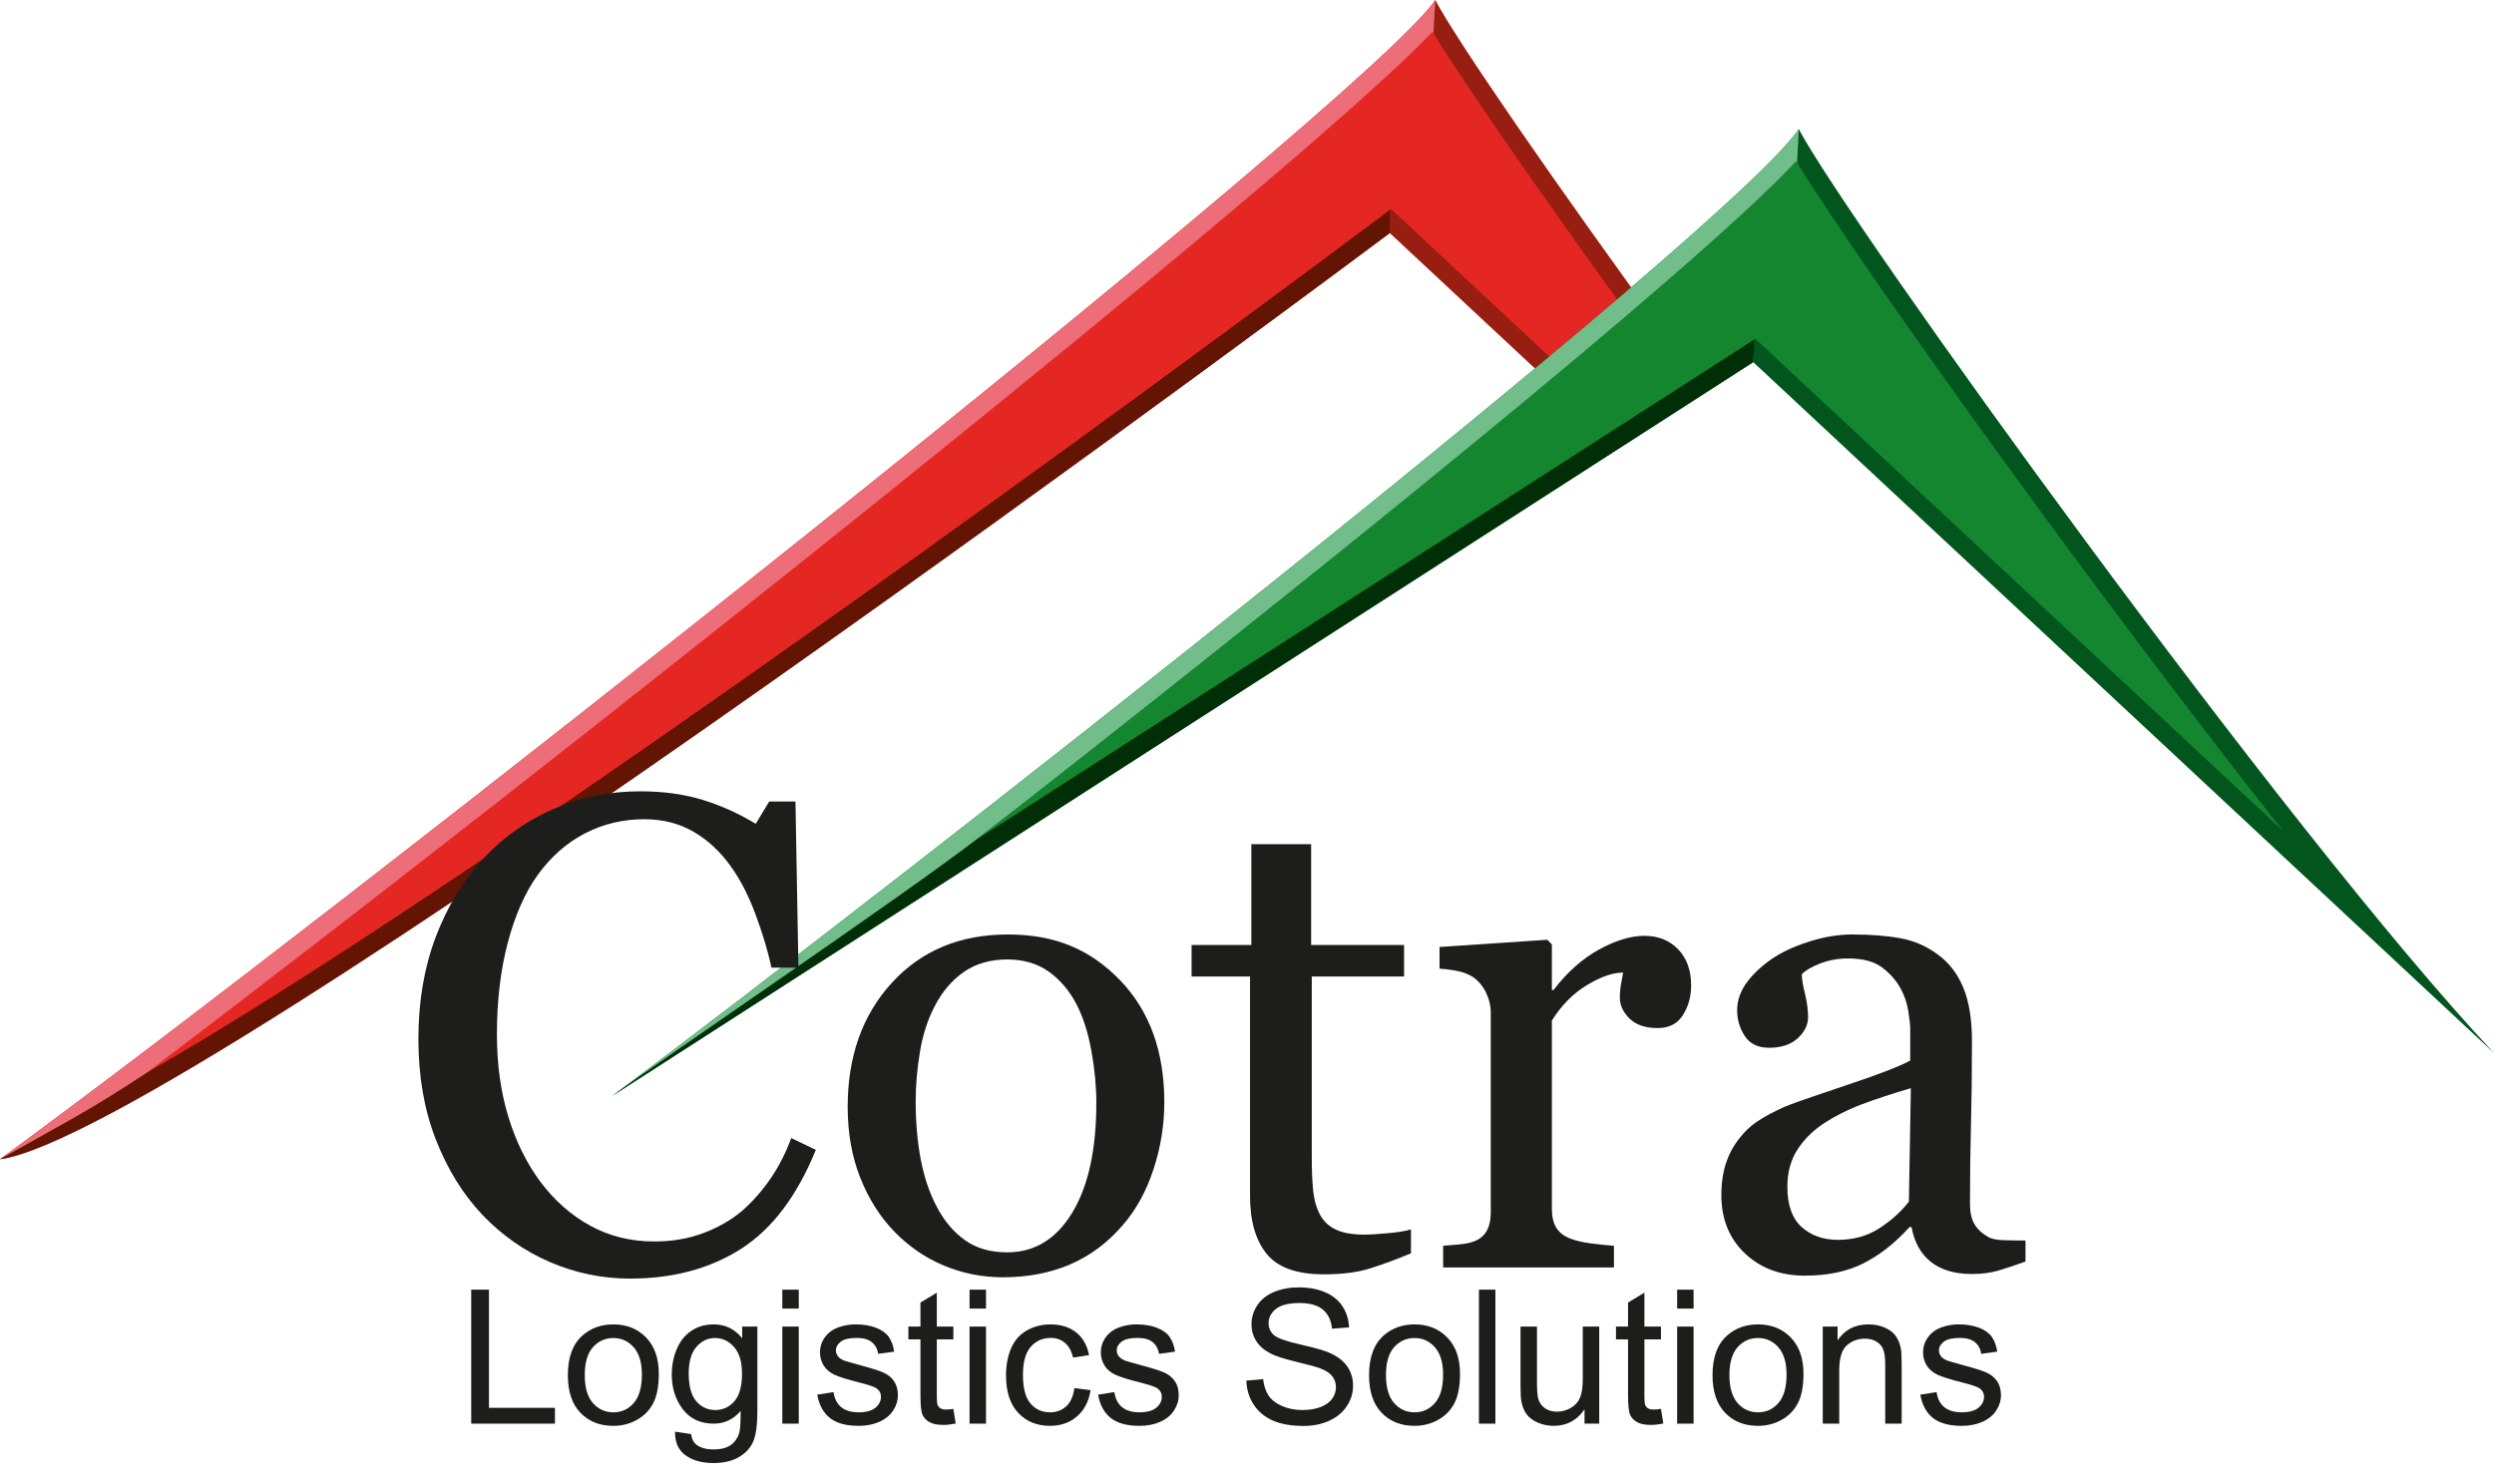
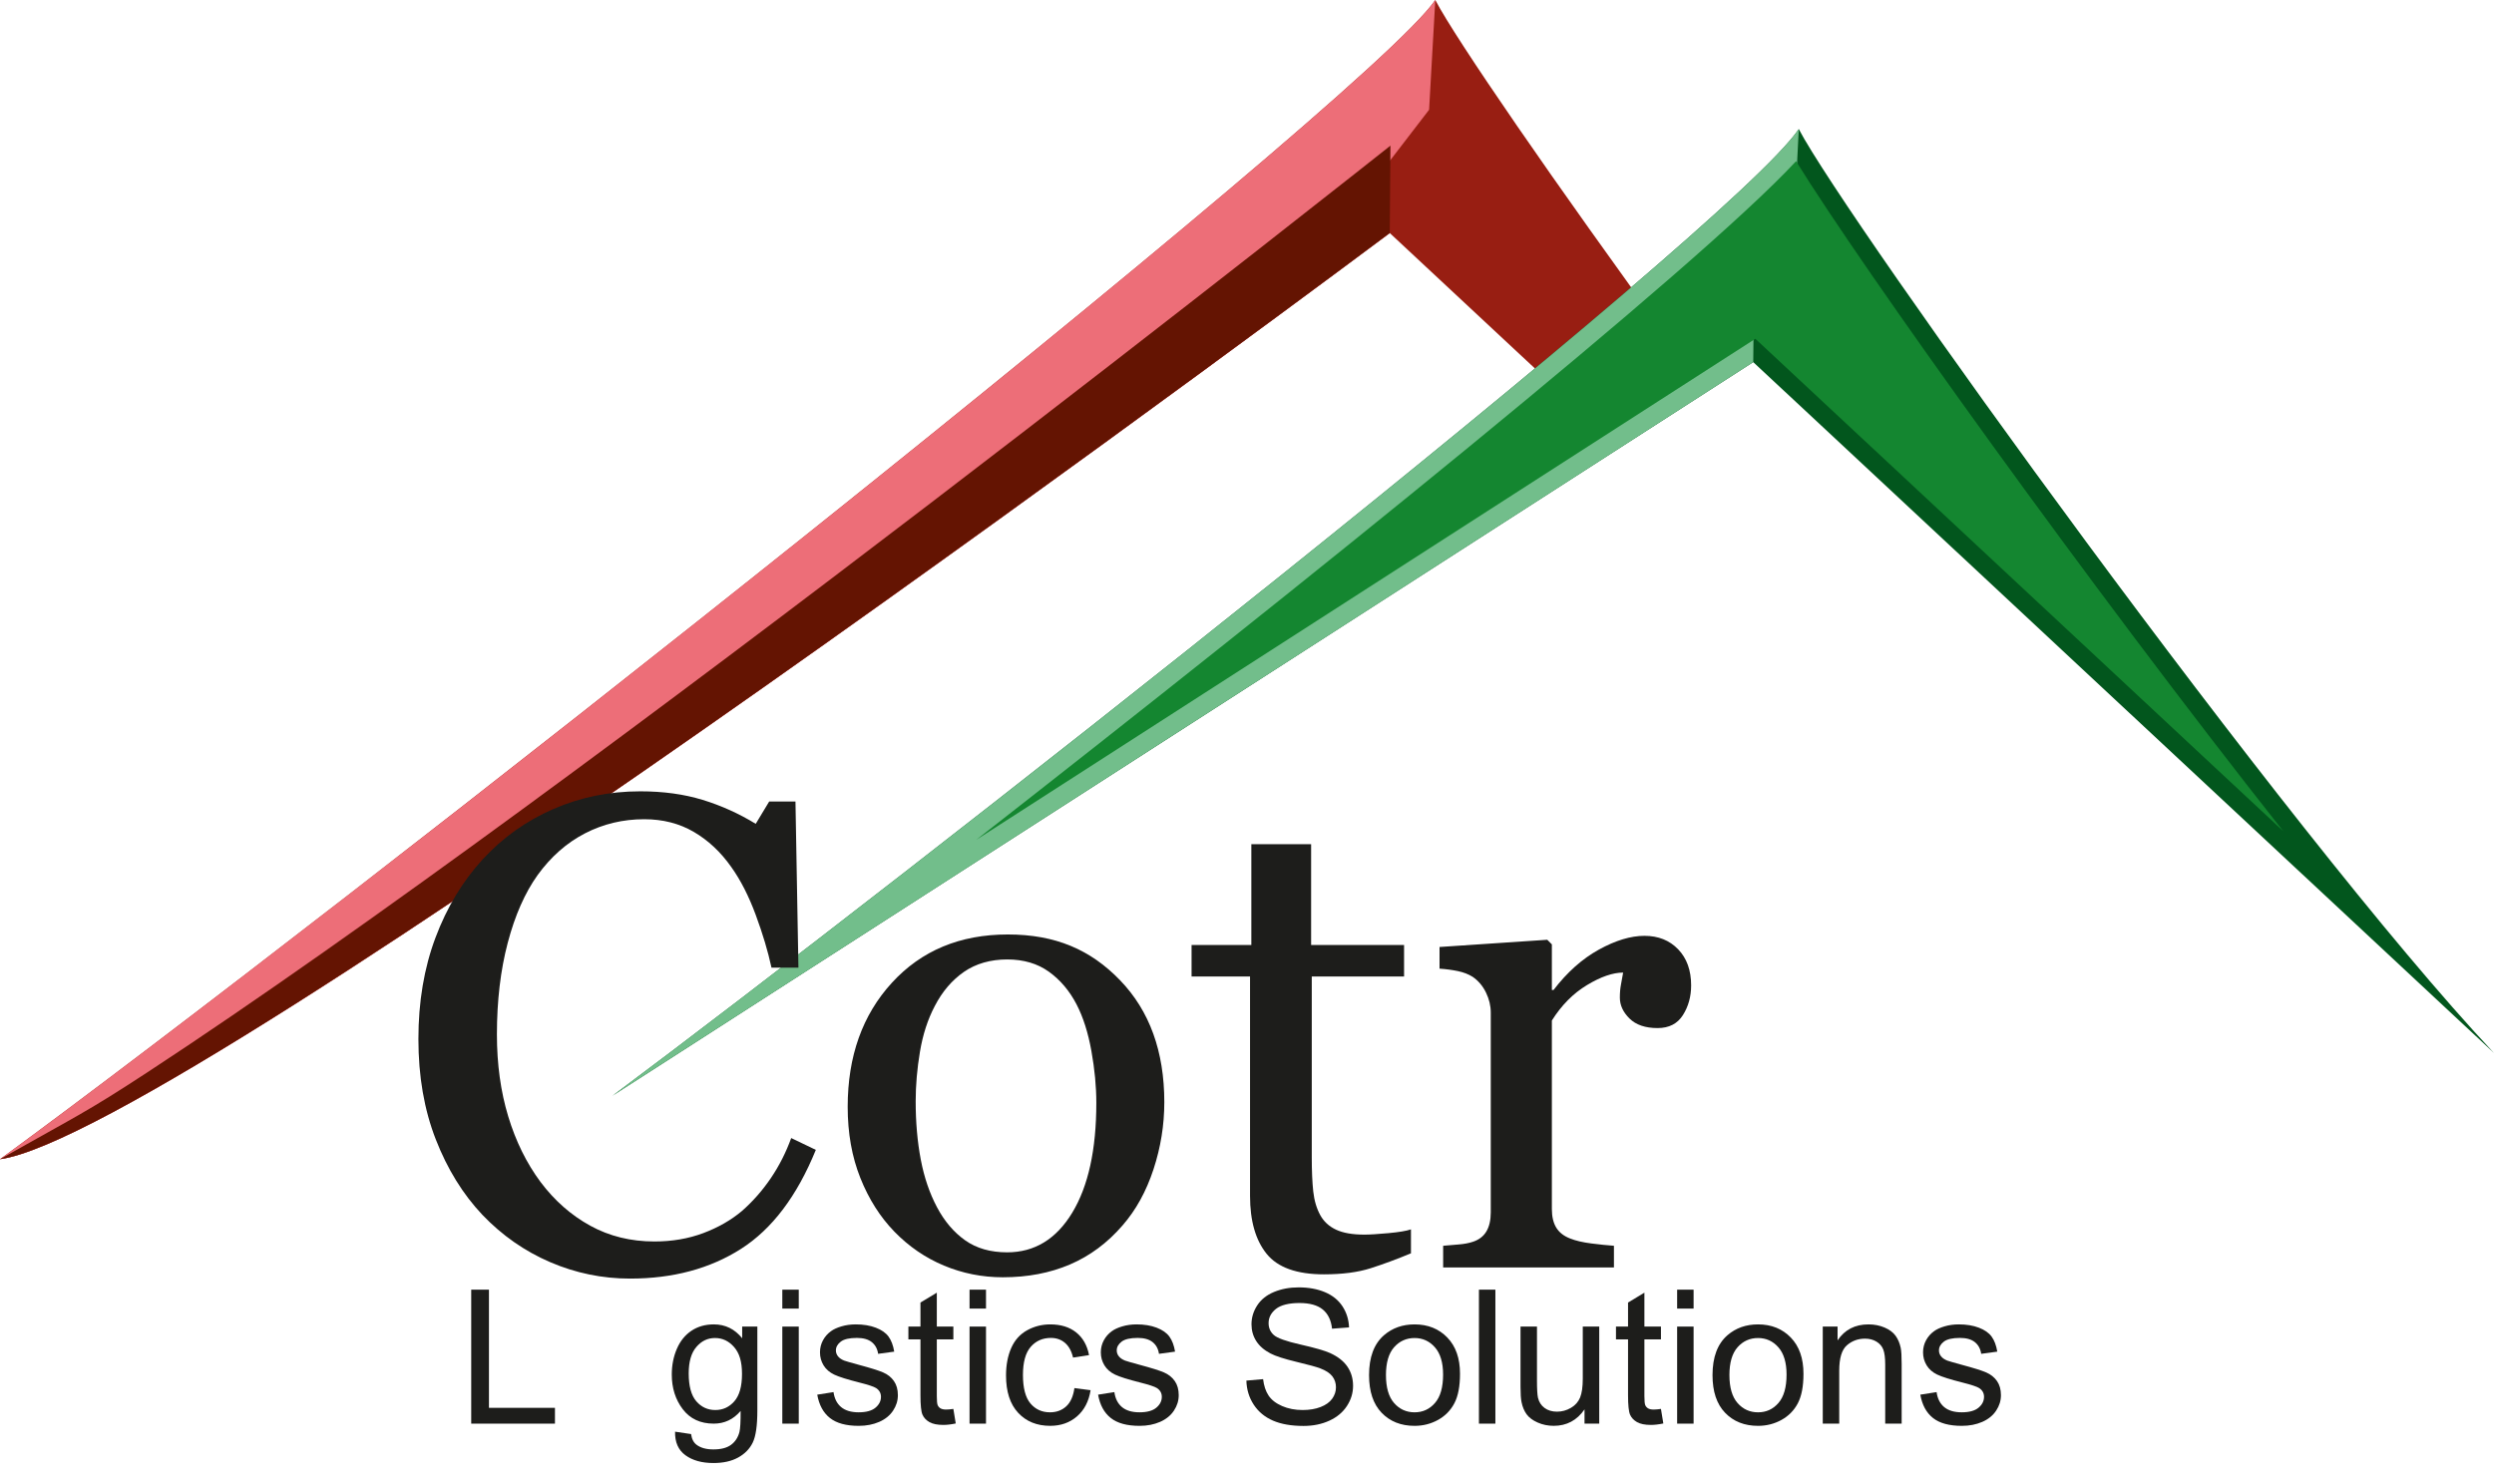
<svg xmlns="http://www.w3.org/2000/svg" viewBox="0 0 2666.22 1587.38">
  <defs>
    <style>.d{fill:#641402;}.d,.e,.f,.g,.h,.i,.j,.k,.l{stroke-width:0px;}.e{fill:#981e12;}.f{fill:#1d1d1b;}.g{fill:#148630;}.h{fill:#72be8b;}.i{fill:#e52724;}.j{fill:#ed6e78;}.k{fill:#002f07;}.l{fill:#02561d;}</style>
  </defs>
  <g id="b">
    <path class="e" d="m1485.72,249.22l201.62,188.09s79.33-10.24,102.57-66.44C1661.09,194.24,1556.56,42.35,1534.41,0,1460.65,109.12,343.6,988.93,0,1239.61c197.61-26.54,1485.72-990.39,1485.72-990.39Z" />
    <path class="j" d="m1485.72,249.22l-5.1-70.51,47.15-61.32,6.63-117.39C1460.65,109.12,343.6,988.93,0,1239.61c197.61-26.54,1485.72-990.39,1485.72-990.39Z" />
    <path class="d" d="m1485.72,249.22l.75-93.49S616.52,846.29,157.11,1147c-65.34,42.77-73.69,45.51-157.11,92.61,197.61-26.54,1485.72-990.39,1485.72-990.39Z" />
-     <path class="i" d="m157.11,1147C568.92,834.87,1383.05,190.16,1531.34,33.99c37.81,61.23,128.16,191.37,235.41,338.7-17.83,28.1-55.99,39.5-73.23,43.34l-206.4-192.56-13.24,9.91C1114.92,501.97,471.21,967.51,157.11,1147Z" />
    <path class="l" d="m1874.31,387.25l791.91,738.81c-221.2-235.45-693.09-892.17-743.23-988.03-73.75,109.12-972.44,813.21-1268.24,1033.74L1874.31,387.25Z" />
    <path class="h" d="m1874.31,387.25l1-101.63,41.77-29.62,5.91-117.97c-73.75,109.12-972.44,813.21-1268.24,1033.74L1874.31,387.25Z" />
-     <path class="k" d="m1874.31,387.25l2.97-51.61s-451.43,267.85-833.21,561.86c-79.68,61.37-338.24,236.19-389.31,274.28L1874.31,387.25Z" />
    <path class="g" d="m1043.73,898.03c342.73-267.67,770.59-611.54,876.37-725.67,69.51,112.77,312.83,453.1,520.74,716.39l-564.29-526.46-832.83,535.75Z" />
  </g>
  <g id="c">
    <path class="f" d="m673.59,1367.28c-29.7,0-58.18-5.86-85.43-17.57-27.25-11.71-51.4-28.57-72.45-50.59-20.82-22.02-37.43-48.89-49.82-80.64-12.4-31.74-18.59-67.52-18.59-107.34s6.08-75.95,18.24-108.4c12.16-32.44,29-60.37,50.51-83.8,21.28-23.18,46.42-41.1,75.42-53.75,29-12.65,59.99-18.98,92.97-18.98,24.55,0,46.77,3.04,66.65,9.13,19.88,6.09,38.82,14.63,56.83,25.63l14.39-23.88h28.09l3.16,177.67h-28.79c-3.74-17.32-9.35-36.11-16.84-56.36-7.48-20.25-16.25-37.4-26.3-51.44-11.23-15.92-24.55-28.38-39.98-37.39-15.43-9.01-33.08-13.52-52.95-13.52-22.68,0-43.79,5.04-63.31,15.11-19.52,10.07-36.41,24.95-50.67,44.63-13.56,18.98-24.21,43.11-31.92,72.39-7.71,29.29-11.57,61.96-11.57,98.04,0,31.86,4.03,61.08,12.1,87.67,8.06,26.59,19.59,49.96,34.55,70.1,14.96,19.92,32.67,35.49,53.13,46.74s43.31,16.86,68.57,16.86c18.94,0,36.36-2.98,52.26-8.95,15.9-5.97,29.69-13.87,41.39-23.7,11.69-10.3,21.97-22,30.86-35.11,8.89-13.11,16.14-27.39,21.75-42.84l26.33,12.64c-20.11,49.39-46.78,84.68-79.99,105.86-33.21,21.18-72.74,31.78-118.58,31.78Z" />
    <path class="f" d="m1244.71,1178.73c0,24.35-3.87,48.28-11.6,71.8-7.74,23.53-18.75,43.48-33.04,59.87-16.17,18.73-34.92,32.66-56.24,41.78-21.33,9.13-45.23,13.69-71.71,13.69-22.03,0-43-4.16-62.92-12.47-19.92-8.31-37.61-20.42-53.07-36.34-15.23-15.68-27.36-34.82-36.38-57.41-9.02-22.59-13.53-47.93-13.53-76.02,0-54.07,15.76-98.31,47.28-132.72,31.51-34.41,72.81-51.62,123.9-51.62s88.52,16.33,120.04,48.98c31.51,32.66,47.28,76.14,47.28,130.44Zm-72.68.7c0-17.56-1.76-36.11-5.28-55.65-3.52-19.54-8.79-36.11-15.83-49.68-7.51-14.51-17.36-26.16-29.55-34.94-12.2-8.78-27.09-13.17-44.67-13.17s-33.48,4.45-46.26,13.34c-12.78,8.9-23.16,21.07-31.13,36.52-7.51,14.28-12.78,30.55-15.83,48.81-3.05,18.26-4.57,35.94-4.57,53.02,0,22.47,1.82,43.25,5.45,62.32,3.63,19.08,9.44,36.11,17.41,51.09,7.97,14.98,18,26.75,30.08,35.29,12.08,8.55,27.03,12.82,44.85,12.82,29.31,0,52.53-14.16,69.65-42.49,17.12-28.32,25.68-67.42,25.68-117.28Z" />
    <path class="f" d="m1508.4,1340.25c-15.22,6.32-29.62,11.65-43.19,15.98-13.58,4.33-30.2,6.5-49.86,6.5-29.03,0-49.45-7.32-61.27-21.95-11.82-14.63-17.73-35.29-17.73-61.97v-234.55h-62.5v-33.71h63.9v-107.8h63.9v107.8h99.37v33.71h-98.67v193.47c0,14.52.53,26.63,1.58,36.34,1.05,9.72,3.57,18.2,7.55,25.46,3.74,6.79,9.36,11.94,16.85,15.45,7.49,3.51,17.56,5.27,30.2,5.27,5.85,0,14.45-.53,25.81-1.58,11.35-1.05,19.37-2.4,24.05-4.04v25.63Z" />
    <path class="f" d="m1807.91,1053.73c0,11.94-2.93,22.53-8.78,31.78-5.85,9.25-14.87,13.87-27.04,13.87-13.11,0-23.12-3.39-30.02-10.18-6.91-6.79-10.36-14.28-10.36-22.47,0-5.15.41-9.83,1.23-14.04.82-4.21,1.58-8.43,2.28-12.64-11.01,0-23.88,4.45-38.62,13.34-14.75,8.9-27.27,21.54-37.57,37.92v201.55c0,8.2,1.58,14.87,4.74,20.01,3.16,5.15,8.13,9.01,14.92,11.59,5.85,2.34,13.4,4.1,22.65,5.27,9.24,1.17,17.26,1.99,24.05,2.46v23.17h-182.58v-23.17c5.38-.47,10.94-.93,16.68-1.41,5.73-.47,10.71-1.4,14.92-2.8,6.55-2.1,11.41-5.78,14.57-11.04,3.16-5.26,4.74-12.1,4.74-20.52v-213.58c0-7.25-1.7-14.38-5.09-21.39-3.4-7.01-8.14-12.62-14.22-16.84-4.45-2.8-9.72-4.85-15.8-6.13-6.09-1.28-12.64-2.16-19.66-2.63v-23.17l115.17-7.72,4.92,4.92v48.81h1.76c14.51-18.96,30.66-33.36,48.46-43.19,17.79-9.83,34.06-14.75,48.81-14.75s26.74,4.8,35.99,14.4c9.24,9.6,13.87,22.47,13.87,38.62Z" />
-     <path class="f" d="m2165.36,1349.03c-11.01,3.98-20.66,7.2-28.97,9.66-8.31,2.46-17.73,3.69-28.27,3.69-18.26,0-32.83-4.27-43.71-12.82-10.88-8.54-17.85-21.01-20.89-37.39h-2.11c-15.22,16.85-31.55,29.73-48.98,38.62-17.44,8.89-38.45,13.34-63.03,13.34-25.98,0-47.35-7.96-64.08-23.88-16.74-15.92-25.11-36.75-25.11-62.5,0-13.34,1.87-25.28,5.62-35.81,3.74-10.53,9.36-20.01,16.85-28.44,5.85-7.02,13.57-13.28,23.17-18.79,9.6-5.5,18.61-9.89,27.04-13.17,10.53-3.98,31.89-11.35,64.08-22.12,32.18-10.76,53.9-19.19,65.13-25.28v-34.76c0-3.04-.65-8.89-1.93-17.56-1.29-8.66-4.04-16.85-8.25-24.58-4.69-8.66-11.3-16.21-19.84-22.65-8.55-6.44-20.66-9.66-36.34-9.66-10.77,0-20.78,1.82-30.02,5.44-9.25,3.63-15.75,7.43-19.49,11.41,0,4.68,1.11,11.59,3.34,20.72,2.22,9.13,3.34,17.56,3.34,25.28,0,8.2-3.69,15.69-11.06,22.47-7.37,6.79-17.62,10.18-30.72,10.18-11.71,0-20.31-4.15-25.81-12.46-5.5-8.31-8.25-17.61-8.25-27.91s3.8-21.07,11.41-30.9c7.6-9.83,17.5-18.61,29.67-26.33,10.53-6.55,23.29-12.11,38.27-16.68,14.98-4.56,29.61-6.85,43.89-6.85,19.66,0,36.81,1.35,51.44,4.04,14.63,2.69,27.92,8.49,39.85,17.38,11.94,8.66,21.01,20.42,27.21,35.29,6.2,14.87,9.3,34,9.3,57.41,0,33.48-.35,63.15-1.05,89.01-.7,25.87-1.05,54.13-1.05,84.8,0,9.13,1.58,16.39,4.74,21.77,3.16,5.39,8.02,9.95,14.57,13.69,3.51,2.11,9.07,3.28,16.68,3.51,7.6.24,15.39.35,23.35.35v22.47Zm-122.54-185.39c-19.9,5.87-37.34,11.61-52.32,17.24-14.98,5.63-28.91,12.67-41.78,21.11-11.71,7.98-20.95,17.42-27.74,28.33-6.79,10.91-10.18,23.87-10.18,38.88,0,19.47,5.09,33.78,15.27,42.93s23.11,13.72,38.8,13.72c16.62,0,31.25-4.04,43.89-12.14,12.64-8.09,23.29-17.65,31.95-28.68l2.11-121.4Z" />
    <path class="f" d="m503.76,1522.39v-143.28h18.96v126.37h70.56v16.91h-89.52Z" />
-     <path class="f" d="m607.06,1470.5c0-19.22,5.34-33.46,16.03-42.71,8.93-7.69,19.81-11.53,32.64-11.53,14.27,0,25.93,4.68,34.99,14.03,9.06,9.35,13.58,22.27,13.58,38.75,0,13.36-2,23.86-6.01,31.52-4.01,7.66-9.84,13.6-17.49,17.84-7.66,4.23-16.01,6.35-25.07,6.35-14.53,0-26.27-4.66-35.23-13.98-8.96-9.32-13.44-22.74-13.44-40.27Zm18.08,0c0,13.29,2.9,23.25,8.7,29.86,5.8,6.61,13.1,9.92,21.89,9.92s15.99-3.32,21.79-9.97c5.8-6.65,8.7-16.78,8.7-30.39,0-12.83-2.92-22.56-8.75-29.17-5.83-6.61-13.08-9.92-21.75-9.92s-16.09,3.29-21.89,9.87c-5.8,6.58-8.7,16.52-8.7,29.81Z" />
    <path class="f" d="m721.7,1530.99l17.1,2.54c.72,5.28,2.7,9.12,5.96,11.53,4.36,3.26,10.33,4.89,17.88,4.89,8.14,0,14.43-1.63,18.86-4.89,4.43-3.26,7.43-7.82,8.99-13.68.91-3.58,1.33-11.11,1.27-22.58-7.69,9.06-17.27,13.58-28.73,13.58-14.27,0-25.31-5.15-33.13-15.44-7.82-10.29-11.73-22.64-11.73-37.04,0-9.9,1.79-19.04,5.38-27.41,3.58-8.37,8.78-14.84,15.59-19.4,6.81-4.56,14.81-6.84,23.99-6.84,12.25,0,22.35,4.95,30.3,14.86v-12.51h16.22v89.72c0,16.16-1.65,27.61-4.94,34.35-3.29,6.74-8.5,12.07-15.64,15.98-7.13,3.91-15.92,5.86-26.34,5.86-12.38,0-22.38-2.79-30-8.36-7.62-5.57-11.3-13.96-11.04-25.17Zm14.56-62.35c0,13.62,2.7,23.55,8.11,29.81,5.41,6.25,12.18,9.38,20.33,9.38s14.86-3.11,20.33-9.33c5.47-6.22,8.21-15.98,8.21-29.27s-2.82-22.28-8.45-28.73c-5.64-6.45-12.43-9.68-20.38-9.68s-14.46,3.18-19.94,9.53-8.21,15.78-8.21,28.29Z" />
    <path class="f" d="m836.34,1399.35v-20.23h17.59v20.23h-17.59Zm0,123.04v-103.79h17.59v103.79h-17.59Z" />
    <path class="f" d="m873.67,1491.41l17.4-2.74c.98,6.97,3.7,12.31,8.16,16.03,4.46,3.71,10.7,5.57,18.72,5.57s14.07-1.64,17.98-4.94c3.91-3.29,5.86-7.15,5.86-11.58,0-3.97-1.73-7.1-5.18-9.38-2.41-1.56-8.4-3.55-17.98-5.96-12.9-3.26-21.84-6.08-26.83-8.45-4.98-2.38-8.76-5.67-11.34-9.87-2.57-4.2-3.86-8.84-3.86-13.93,0-4.62,1.06-8.91,3.18-12.85,2.12-3.94,5-7.22,8.65-9.82,2.74-2.02,6.47-3.73,11.19-5.13,4.72-1.4,9.79-2.1,15.2-2.1,8.14,0,15.3,1.17,21.45,3.52,6.16,2.35,10.7,5.52,13.63,9.53,2.93,4.01,4.95,9.37,6.06,16.08l-17.2,2.34c-.78-5.34-3.05-9.51-6.79-12.51-3.75-3-9.04-4.5-15.88-4.5-8.08,0-13.85,1.34-17.3,4.01-3.45,2.67-5.18,5.8-5.18,9.38,0,2.28.72,4.33,2.15,6.16,1.43,1.89,3.68,3.45,6.74,4.69,1.76.65,6.94,2.15,15.54,4.5,12.44,3.32,21.12,6.04,26.05,8.16,4.92,2.12,8.78,5.2,11.58,9.24,2.8,4.04,4.2,9.06,4.2,15.05s-1.71,11.39-5.13,16.57-8.36,9.19-14.81,12.02c-6.45,2.83-13.75,4.25-21.89,4.25-13.49,0-23.77-2.8-30.83-8.41-7.07-5.6-11.58-13.91-13.54-24.92Z" />
    <path class="f" d="m1019.2,1506.66l2.54,15.54c-4.95,1.04-9.38,1.56-13.29,1.56-6.39,0-11.34-1.01-14.86-3.03-3.52-2.02-6-4.67-7.43-7.97-1.43-3.29-2.15-10.21-2.15-20.77v-59.71h-12.9v-13.68h12.9v-25.7l17.49-10.56v36.26h17.69v13.68h-17.69v60.69c0,5.02.31,8.24.93,9.67.62,1.43,1.63,2.58,3.03,3.42,1.4.85,3.4,1.27,6.01,1.27,1.95,0,4.53-.23,7.72-.68Z" />
    <path class="f" d="m1036.5,1399.35v-20.23h17.59v20.23h-17.59Zm0,123.04v-103.79h17.59v103.79h-17.59Z" />
    <path class="f" d="m1148.6,1484.37l17.3,2.25c-1.89,11.92-6.73,21.26-14.51,28-7.79,6.74-17.35,10.12-28.68,10.12-14.21,0-25.62-4.64-34.26-13.93-8.63-9.29-12.95-22.59-12.95-39.92,0-11.21,1.86-21.01,5.57-29.42,3.71-8.41,9.37-14.71,16.96-18.91,7.59-4.2,15.85-6.3,24.78-6.3,11.27,0,20.49,2.85,27.66,8.55,7.17,5.7,11.76,13.8,13.78,24.29l-17.1,2.64c-1.63-6.97-4.51-12.22-8.65-15.74-4.14-3.52-9.14-5.28-15-5.28-8.86,0-16.06,3.18-21.6,9.53-5.54,6.35-8.31,16.4-8.31,30.15s2.67,24.08,8.01,30.39c5.34,6.32,12.31,9.48,20.91,9.48,6.91,0,12.67-2.12,17.3-6.35,4.63-4.23,7.56-10.75,8.8-19.55Z" />
    <path class="f" d="m1173.91,1491.41l17.4-2.74c.98,6.97,3.7,12.31,8.16,16.03,4.46,3.71,10.7,5.57,18.72,5.57s14.07-1.64,17.98-4.94c3.91-3.29,5.86-7.15,5.86-11.58,0-3.97-1.73-7.1-5.18-9.38-2.41-1.56-8.4-3.55-17.98-5.96-12.9-3.26-21.84-6.08-26.83-8.45-4.98-2.38-8.76-5.67-11.34-9.87-2.57-4.2-3.86-8.84-3.86-13.93,0-4.62,1.06-8.91,3.18-12.85,2.12-3.94,5-7.22,8.65-9.82,2.74-2.02,6.47-3.73,11.19-5.13,4.72-1.4,9.79-2.1,15.2-2.1,8.14,0,15.3,1.17,21.45,3.52,6.16,2.35,10.7,5.52,13.63,9.53,2.93,4.01,4.95,9.37,6.06,16.08l-17.2,2.34c-.78-5.34-3.05-9.51-6.79-12.51-3.75-3-9.04-4.5-15.88-4.5-8.08,0-13.85,1.34-17.3,4.01-3.45,2.67-5.18,5.8-5.18,9.38,0,2.28.72,4.33,2.15,6.16,1.43,1.89,3.68,3.45,6.74,4.69,1.76.65,6.94,2.15,15.54,4.5,12.44,3.32,21.12,6.04,26.05,8.16,4.92,2.12,8.78,5.2,11.58,9.24,2.8,4.04,4.2,9.06,4.2,15.05s-1.71,11.39-5.13,16.57-8.36,9.19-14.81,12.02c-6.45,2.83-13.75,4.25-21.89,4.25-13.49,0-23.77-2.8-30.83-8.41-7.07-5.6-11.58-13.91-13.54-24.92Z" />
    <path class="f" d="m1332.43,1476.36l17.89-1.56c.85,7.17,2.82,13.05,5.91,17.64,3.09,4.59,7.9,8.31,14.42,11.14,6.51,2.83,13.84,4.25,21.99,4.25,7.23,0,13.62-1.07,19.15-3.22s9.66-5.1,12.36-8.84c2.7-3.75,4.06-7.83,4.06-12.27s-1.3-8.42-3.91-11.78c-2.61-3.36-6.91-6.17-12.9-8.45-3.84-1.5-12.35-3.83-25.51-6.99-13.16-3.16-22.38-6.14-27.66-8.94-6.84-3.58-11.94-8.03-15.29-13.34-3.36-5.31-5.03-11.25-5.03-17.84,0-7.23,2.05-13.99,6.16-20.28,4.11-6.29,10.1-11.06,17.98-14.32,7.88-3.26,16.65-4.89,26.29-4.89,10.62,0,19.99,1.71,28.1,5.13,8.11,3.42,14.35,8.45,18.72,15.1,4.36,6.65,6.71,14.17,7.04,22.58l-18.18,1.37c-.98-9.06-4.29-15.9-9.92-20.52-5.63-4.63-13.96-6.94-24.97-6.94s-19.82,2.1-25.07,6.3c-5.24,4.2-7.87,9.27-7.87,15.2,0,5.15,1.86,9.38,5.57,12.71,3.65,3.32,13.18,6.73,28.59,10.21,15.41,3.49,25.98,6.53,31.71,9.14,8.34,3.84,14.5,8.71,18.47,14.61,3.97,5.9,5.96,12.69,5.96,20.38s-2.18,14.81-6.55,21.55c-4.37,6.74-10.64,11.99-18.81,15.73-8.18,3.75-17.38,5.62-27.61,5.62-12.97,0-23.83-1.89-32.59-5.67-8.76-3.78-15.64-9.46-20.62-17.05-4.98-7.59-7.61-16.17-7.87-25.75Z" />
    <path class="f" d="m1463.59,1470.5c0-19.22,5.34-33.46,16.03-42.71,8.93-7.69,19.81-11.53,32.64-11.53,14.27,0,25.93,4.68,34.99,14.03,9.06,9.35,13.58,22.27,13.58,38.75,0,13.36-2,23.86-6.01,31.52-4.01,7.66-9.84,13.6-17.49,17.84-7.66,4.23-16.01,6.35-25.07,6.35-14.53,0-26.27-4.66-35.23-13.98-8.96-9.32-13.44-22.74-13.44-40.27Zm18.08,0c0,13.29,2.9,23.25,8.7,29.86,5.8,6.61,13.1,9.92,21.89,9.92s15.99-3.32,21.79-9.97c5.8-6.65,8.7-16.78,8.7-30.39,0-12.83-2.92-22.56-8.75-29.17-5.83-6.61-13.08-9.92-21.75-9.92s-16.09,3.29-21.89,9.87c-5.8,6.58-8.7,16.52-8.7,29.81Z" />
    <path class="f" d="m1581.06,1522.39v-143.28h17.59v143.28h-17.59Z" />
    <path class="f" d="m1693.94,1522.39v-15.25c-8.08,11.73-19.06,17.59-32.94,17.59-6.12,0-11.84-1.17-17.15-3.52-5.31-2.35-9.25-5.29-11.83-8.84-2.57-3.55-4.38-7.9-5.42-13.05-.72-3.45-1.08-8.93-1.08-16.42v-64.31h17.59v57.56c0,9.19.36,15.38,1.08,18.57,1.11,4.63,3.45,8.26,7.04,10.9,3.58,2.64,8.01,3.96,13.29,3.96s10.23-1.35,14.86-4.06c4.63-2.7,7.9-6.38,9.82-11.04,1.92-4.66,2.88-11.42,2.88-20.28v-55.61h17.59v103.79h-15.73Z" />
    <path class="f" d="m1775.65,1506.66l2.54,15.54c-4.95,1.04-9.38,1.56-13.29,1.56-6.39,0-11.34-1.01-14.86-3.03-3.52-2.02-6-4.67-7.43-7.97-1.43-3.29-2.15-10.21-2.15-20.77v-59.71h-12.9v-13.68h12.9v-25.7l17.49-10.56v36.26h17.69v13.68h-17.69v60.69c0,5.02.31,8.24.93,9.67.62,1.43,1.63,2.58,3.03,3.42,1.4.85,3.4,1.27,6.01,1.27,1.96,0,4.53-.23,7.72-.68Z" />
    <path class="f" d="m1792.95,1399.35v-20.23h17.59v20.23h-17.59Zm0,123.04v-103.79h17.59v103.79h-17.59Z" />
    <path class="f" d="m1830.77,1470.5c0-19.22,5.34-33.46,16.03-42.71,8.93-7.69,19.81-11.53,32.64-11.53,14.27,0,25.93,4.68,34.99,14.03,9.06,9.35,13.58,22.27,13.58,38.75,0,13.36-2,23.86-6.01,31.52-4.01,7.66-9.84,13.6-17.49,17.84-7.66,4.23-16.01,6.35-25.07,6.35-14.53,0-26.27-4.66-35.23-13.98-8.96-9.32-13.44-22.74-13.44-40.27Zm18.08,0c0,13.29,2.9,23.25,8.7,29.86,5.8,6.61,13.1,9.92,21.89,9.92s15.99-3.32,21.79-9.97c5.8-6.65,8.7-16.78,8.7-30.39,0-12.83-2.92-22.56-8.75-29.17-5.83-6.61-13.08-9.92-21.75-9.92s-16.09,3.29-21.89,9.87c-5.8,6.58-8.7,16.52-8.7,29.81Z" />
    <path class="f" d="m1948.63,1522.39v-103.79h15.83v14.76c7.62-11.4,18.63-17.1,33.03-17.1,6.25,0,12,1.12,17.25,3.37,5.24,2.25,9.17,5.2,11.78,8.84,2.6,3.65,4.43,7.98,5.47,13,.65,3.26.98,8.96.98,17.1v63.82h-17.59v-63.13c0-7.17-.68-12.53-2.05-16.08-1.37-3.55-3.8-6.38-7.28-8.5-3.49-2.12-7.57-3.18-12.26-3.18-7.49,0-13.96,2.38-19.4,7.13-5.44,4.76-8.16,13.78-8.16,27.07v56.68h-17.59Z" />
    <path class="f" d="m2052.91,1491.41l17.4-2.74c.98,6.97,3.7,12.31,8.16,16.03,4.46,3.71,10.7,5.57,18.72,5.57s14.07-1.64,17.98-4.94c3.91-3.29,5.86-7.15,5.86-11.58,0-3.97-1.73-7.1-5.18-9.38-2.41-1.56-8.41-3.55-17.98-5.96-12.9-3.26-21.84-6.08-26.83-8.45-4.98-2.38-8.76-5.67-11.34-9.87-2.57-4.2-3.86-8.84-3.86-13.93,0-4.62,1.06-8.91,3.18-12.85,2.12-3.94,5-7.22,8.65-9.82,2.74-2.02,6.46-3.73,11.19-5.13,4.72-1.4,9.79-2.1,15.2-2.1,8.14,0,15.29,1.17,21.45,3.52s10.7,5.52,13.63,9.53c2.93,4.01,4.95,9.37,6.06,16.08l-17.2,2.34c-.78-5.34-3.05-9.51-6.79-12.51-3.75-3-9.04-4.5-15.88-4.5-8.08,0-13.85,1.34-17.3,4.01-3.45,2.67-5.18,5.8-5.18,9.38,0,2.28.72,4.33,2.15,6.16,1.43,1.89,3.68,3.45,6.74,4.69,1.76.65,6.94,2.15,15.54,4.5,12.44,3.32,21.13,6.04,26.05,8.16,4.92,2.12,8.78,5.2,11.58,9.24,2.8,4.04,4.2,9.06,4.2,15.05s-1.71,11.39-5.13,16.57c-3.42,5.18-8.36,9.19-14.81,12.02-6.45,2.83-13.75,4.25-21.89,4.25-13.49,0-23.77-2.8-30.83-8.41-7.07-5.6-11.58-13.91-13.54-24.92Z" />
  </g>
</svg>